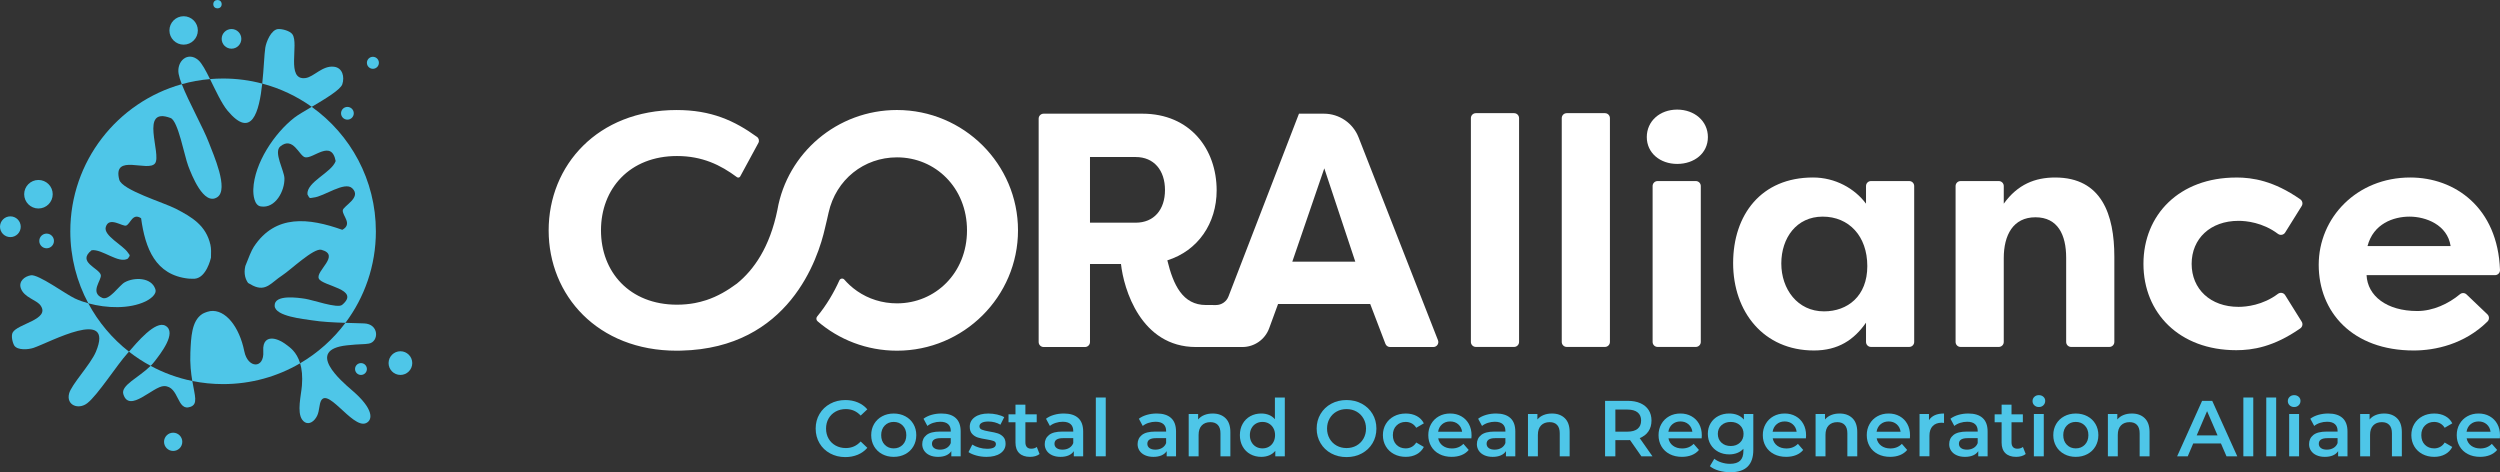
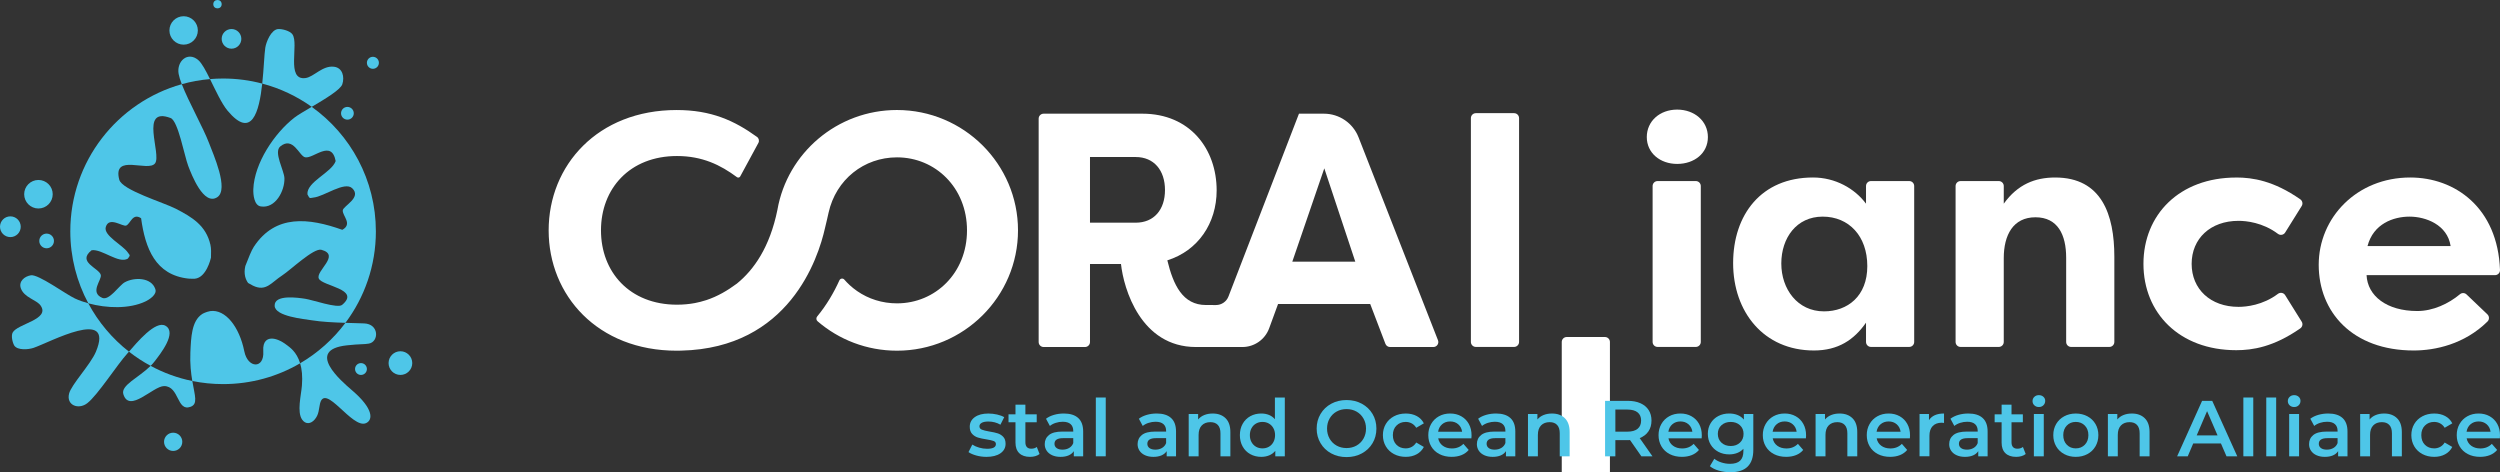
<svg xmlns="http://www.w3.org/2000/svg" id="Layer_2" data-name="Layer 2" viewBox="0 0 2733.87 516.41">
  <rect x="0" y="0" width="2733.87" height="516.41" fill="#333333" stroke="none" />
  <defs>
    <style>
      .cls-1 {
        fill: #4ec6e8;
      }

      .cls-2 {
        fill: #fff;
      }
    </style>
  </defs>
  <g id="Layer_1-2" data-name="Layer 1">
    <g>
      <g>
        <path class="cls-2" d="M1447.77,124.32h-27.29l-77.11,199.92c-2.17,5.63-7.59,9.34-13.63,9.34-9.73-.01-7.73-.02-10.93-.02-25.51,0-35.72-21.87-42.28-48.85,33.53-10.57,53.94-40.46,53.94-76.55,0-44.83-28.79-83.84-81.28-83.84h-107.94c-2.99,0-5.42,2.43-5.42,5.42v244.32c0,2.99,2.43,5.42,5.42,5.42h45.29c2.99,0,5.42-2.43,5.42-5.42v-85.34h33.9c2.91,26.97,21.51,90.77,82.01,90.77h50.72c13.09,0,24.79-8.17,29.29-20.46l9.73-26.56h100.79l16.62,43.53c.8,2.1,2.82,3.49,5.07,3.49h47.37c3.82,0,6.44-3.84,5.05-7.4l-86.87-221.92c-6.1-15.59-21.13-25.84-37.87-25.84ZM1241.89,243.52h-49.94v-71.81h49.94c20.05,0,32.08,14.58,32.08,36.09s-12.03,35.72-32.08,35.72ZM1413.19,286.16l34.99-102.07,33.9,102.07h-68.9Z" />
        <g>
          <path class="cls-2" d="M1608.49,373.96v-244.79c0-2.99,2.43-5.42,5.42-5.42h41.84c2.99,0,5.42,2.43,5.42,5.42v244.79c0,2.99-2.43,5.42-5.42,5.42h-41.84c-2.99,0-5.42-2.43-5.42-5.42Z" />
-           <path class="cls-2" d="M1707.85,373.96v-244.79c0-2.99,2.43-5.42,5.42-5.42h41.84c2.99,0,5.42,2.43,5.42,5.42v244.79c0,2.99-2.43,5.42-5.42,5.42h-41.84c-2.99,0-5.42-2.43-5.42-5.42Z" />
+           <path class="cls-2" d="M1707.85,373.96c0-2.99,2.43-5.42,5.42-5.42h41.84c2.99,0,5.42,2.43,5.42,5.42v244.79c0,2.99-2.43,5.42-5.42,5.42h-41.84c-2.99,0-5.42-2.43-5.42-5.42Z" />
          <path class="cls-2" d="M1834.08,119.85c18.74,0,33.59,12.37,33.59,30.05s-14.85,29.35-33.59,29.35-33.24-12.02-33.24-29.35,14.14-30.05,33.24-30.05ZM1807.21,373.96v-170.54c0-2.99,2.43-5.42,5.42-5.42h41.84c2.99,0,5.42,2.43,5.42,5.42v170.54c0,2.99-2.43,5.42-5.42,5.42h-41.84c-2.99,0-5.42-2.43-5.42-5.42Z" />
          <path class="cls-2" d="M2093.26,203.42v170.54c0,2.99-2.43,5.42-5.42,5.42h-41.84c-2.99,0-5.42-2.43-5.42-5.42v-21.1c-13.08,18.74-30.41,30.41-56.93,30.41-55.16,0-88.39-42.43-88.39-95.47s30.76-93.7,87.33-93.7c24.4,0,45.61,12.02,57.99,28.64v-19.33c0-2.99,2.43-5.42,5.42-5.42h41.84c2.99,0,5.42,2.43,5.42,5.42ZM1994.61,340.49c25.81,0,47.38-16.62,47.38-49.5s-20.15-54.1-48.79-54.1-45.26,23.34-45.26,51.27,17.68,52.33,46.67,52.33Z" />
          <path class="cls-2" d="M2143.95,198h41.84c2.99,0,5.42,2.43,5.42,5.42v19.33c15.21-21.21,34.3-28.64,56.22-28.64,50.92,0,64.7,40.66,64.7,86.63v93.23c0,2.99-2.43,5.42-5.42,5.42h-41.84c-2.99,0-5.42-2.43-5.42-5.42v-92.17c0-25.1-9.2-44.19-33.59-44.19s-34.65,19.45-34.65,44.55v91.81c0,2.99-2.43,5.42-5.42,5.42h-41.84c-2.99,0-5.42-2.43-5.42-5.42v-170.54c0-2.99,2.43-5.42,5.42-5.42Z" />
          <path class="cls-2" d="M2445.45,194.11c17.88,0,40.91,3.54,70.01,23.83,2.39,1.66,3.09,4.89,1.55,7.36l-18.09,29c-1.7,2.72-5.34,3.33-7.9,1.41-16.55-12.44-34.69-14.21-43.09-14.21-30.76,0-51.27,19.45-51.27,47.03s20.51,47.03,51.27,47.03c8.4,0,26.54-1.77,43.09-14.21,2.56-1.93,6.21-1.31,7.9,1.41l18.09,29c1.54,2.47.84,5.69-1.55,7.36-29.1,20.29-52.13,23.83-70.01,23.83-62.23,0-101.48-40.66-101.48-94.4s39.25-94.41,101.48-94.41Z" />
          <path class="cls-2" d="M2720.12,343.79c2.22,2.12,2.24,5.66.06,7.82-25.28,24.95-57.42,31.66-80.6,31.66-67.18,0-103.96-42.08-103.96-93.7s41.72-95.47,100.06-95.47c48.88,0,95.73,32.84,98.19,101.12.11,3.08-2.34,5.66-5.43,5.66h-140.49c1.06,22.63,21.92,39.24,55.51,39.24,17.05,0,34.09-7.89,46.62-18.37,2.11-1.77,5.2-1.67,7.2.23l22.85,21.8ZM2589.01,269.06h90.86c-3.53-23.33-27.22-32.17-44.9-32.17s-39.6,7.78-45.97,32.17Z" />
        </g>
        <path class="cls-2" d="M980.9,120.3c-65.5,0-119.92,47.19-130.74,109.03,0,.05-.01.09-.02.14,0,0,0,.01,0,.02-8.31,40.81-25.75,65.6-44.34,80.65-10.18,7.55-20.98,13.93-33.44,18.06-4.47,1.44-8.69,2.48-12.5,3.22-6.09,1.14-12.57,1.77-19.55,1.77-51.76,0-83.11-35.72-83.11-81.28s31.35-81.29,83.11-81.29c27.67,0,47.6,9.76,65.6,23.13,1.17.87,2.82.51,3.52-.76l19.9-36.69c1.22-2.25.57-5.07-1.51-6.57-24.7-17.82-49.99-29.41-87.87-29.41-86.39,0-139.98,60.51-139.98,131.59s53.58,131.59,139.98,131.59c1.69,0,3.35-.03,5-.08,117.87-2.71,149.78-100.65,157.25-134.17h0c.53-2.17,1.29-5.32,2.18-9.15.56-2.4,1.05-4.58,1.73-7.65,8.13-36.15,38.67-60.37,74.8-60.37,41.92,0,76.55,33.17,76.55,79.83s-34.63,79.83-76.55,79.83c-16.17,0-31.22-4.85-43.64-13.46-5.97-4.13-10.56-8.6-13.96-12.52-1.55-1.79-4.42-1.35-5.39.8-6.08,13.48-13.99,26.96-24.12,39.31l-.23.28c-1.28,1.56-1.07,3.85.46,5.16,23.27,20.05,53.66,32.19,86.88,32.19,72.91,0,132.32-59.05,132.32-131.59s-59.41-131.6-132.32-131.6Z" />
        <g>
-           <path class="cls-1" d="M907.78,495.83c-4.94-2.68-8.81-6.39-11.61-11.13-2.8-4.74-4.2-10.08-4.2-16.03s1.41-11.29,4.24-16.03c2.83-4.74,6.71-8.45,11.65-11.13,4.94-2.69,10.47-4.03,16.6-4.03,4.97,0,9.5.87,13.6,2.6,4.1,1.73,7.56,4.25,10.4,7.54l-7.28,6.84c-4.39-4.74-9.79-7.11-16.2-7.11-4.16,0-7.89.91-11.18,2.73-3.29,1.82-5.86,4.35-7.71,7.58-1.85,3.24-2.77,6.91-2.77,11.01s.92,7.77,2.77,11c1.84,3.24,4.42,5.76,7.71,7.58,3.29,1.82,7.02,2.73,11.18,2.73,6.41,0,11.81-2.4,16.2-7.19l7.28,6.93c-2.83,3.29-6.31,5.81-10.44,7.54-4.13,1.73-8.68,2.6-13.65,2.6-6.12,0-11.65-1.34-16.59-4.03Z" />
-           <path class="cls-1" d="M964.66,496.57c-3.75-2.02-6.68-4.84-8.79-8.45-2.11-3.61-3.16-7.7-3.16-12.26s1.05-8.64,3.16-12.22c2.11-3.58,5.04-6.38,8.79-8.4,3.75-2.02,7.97-3.03,12.65-3.03s8.98,1.01,12.74,3.03c3.75,2.02,6.68,4.82,8.79,8.4,2.1,3.58,3.16,7.65,3.16,12.22s-1.06,8.65-3.16,12.26c-2.11,3.61-5.04,6.42-8.79,8.45-3.76,2.02-8,3.03-12.74,3.03s-8.9-1.01-12.65-3.03ZM987.19,486.34c2.6-2.66,3.9-6.15,3.9-10.48s-1.3-7.83-3.9-10.49c-2.6-2.66-5.89-3.99-9.88-3.99s-7.26,1.33-9.83,3.99c-2.57,2.66-3.86,6.15-3.86,10.49s1.29,7.83,3.86,10.48c2.57,2.66,5.85,3.99,9.83,3.99s7.28-1.33,9.88-3.99Z" />
-           <path class="cls-1" d="M1045.12,457.1c3.61,3.26,5.42,8.19,5.42,14.77v27.12h-10.23v-5.63c-1.33,2.02-3.22,3.57-5.68,4.64-2.45,1.07-5.42,1.6-8.88,1.6s-6.5-.6-9.1-1.78c-2.6-1.18-4.61-2.83-6.02-4.94-1.41-2.11-2.12-4.49-2.12-7.15,0-4.16,1.54-7.49,4.64-10.01,3.09-2.51,7.95-3.77,14.6-3.77h11.96v-.69c0-3.23-.97-5.72-2.91-7.45-1.93-1.73-4.8-2.6-8.62-2.6-2.6,0-5.16.4-7.67,1.21-2.51.81-4.64,1.94-6.36,3.38l-4.25-7.89c2.43-1.85,5.34-3.26,8.75-4.24,3.41-.98,7.02-1.47,10.83-1.47,6.82,0,12.03,1.63,15.64,4.9ZM1035.23,489.85c2.11-1.24,3.6-3.02,4.47-5.33v-5.37h-11.18c-6.24,0-9.36,2.05-9.36,6.15,0,1.96.78,3.52,2.34,4.68,1.56,1.16,3.73,1.73,6.5,1.73s5.13-.62,7.23-1.86Z" />
          <path class="cls-1" d="M1067.68,498.13c-3.58-.98-6.44-2.22-8.58-3.73l4.16-8.23c2.08,1.38,4.58,2.5,7.49,3.33,2.92.84,5.79,1.26,8.62,1.26,6.47,0,9.7-1.7,9.7-5.11,0-1.62-.82-2.74-2.47-3.38-1.65-.63-4.29-1.24-7.93-1.82-3.81-.58-6.92-1.24-9.31-1.99-2.4-.75-4.48-2.06-6.24-3.94-1.76-1.88-2.65-4.49-2.65-7.84,0-4.39,1.84-7.9,5.51-10.53,3.67-2.63,8.62-3.94,14.86-3.94,3.18,0,6.36.36,9.53,1.08,3.18.72,5.78,1.69,7.8,2.9l-4.16,8.23c-3.93-2.31-8.35-3.47-13.25-3.47-3.18,0-5.59.48-7.23,1.43-1.64.95-2.47,2.21-2.47,3.77,0,1.73.88,2.96,2.65,3.68,1.76.72,4.49,1.4,8.18,2.04,3.7.58,6.73,1.24,9.1,1.99,2.36.75,4.4,2.02,6.1,3.81,1.7,1.79,2.56,4.33,2.56,7.62,0,4.33-1.87,7.8-5.63,10.4-3.75,2.6-8.87,3.9-15.33,3.9-3.75,0-7.42-.49-11.01-1.47Z" />
          <path class="cls-1" d="M1136.83,496.48c-1.27,1.04-2.82,1.82-4.64,2.34-1.82.52-3.74.78-5.76.78-5.08,0-9.01-1.33-11.79-3.99-2.77-2.66-4.16-6.53-4.16-11.61v-22.27h-7.62v-8.66h7.62v-10.57h10.83v10.57h12.39v8.66h-12.39v22.01c0,2.25.55,3.97,1.65,5.16,1.09,1.18,2.68,1.77,4.76,1.77,2.43,0,4.45-.63,6.07-1.9l3.03,7.71Z" />
          <path class="cls-1" d="M1179.07,457.1c3.61,3.26,5.42,8.19,5.42,14.77v27.12h-10.23v-5.63c-1.33,2.02-3.22,3.57-5.68,4.64-2.45,1.07-5.42,1.6-8.88,1.6s-6.5-.6-9.1-1.78c-2.6-1.18-4.61-2.83-6.02-4.94s-2.12-4.49-2.12-7.15c0-4.16,1.54-7.49,4.64-10.01,3.09-2.51,7.95-3.77,14.6-3.77h11.96v-.69c0-3.23-.97-5.72-2.91-7.45-1.93-1.73-4.8-2.6-8.62-2.6-2.6,0-5.16.4-7.67,1.21-2.51.81-4.64,1.94-6.36,3.38l-4.25-7.89c2.43-1.85,5.34-3.26,8.75-4.24,3.41-.98,7.02-1.47,10.83-1.47,6.82,0,12.03,1.63,15.64,4.9ZM1169.19,489.85c2.11-1.24,3.6-3.02,4.47-5.33v-5.37h-11.18c-6.24,0-9.36,2.05-9.36,6.15,0,1.96.78,3.52,2.34,4.68,1.56,1.16,3.73,1.73,6.5,1.73s5.13-.62,7.23-1.86Z" />
          <path class="cls-1" d="M1198.35,434.7h10.83v64.29h-10.83v-64.29Z" />
          <path class="cls-1" d="M1280.62,457.1c3.61,3.26,5.42,8.19,5.42,14.77v27.12h-10.23v-5.63c-1.33,2.02-3.22,3.57-5.68,4.64-2.45,1.07-5.42,1.6-8.88,1.6s-6.5-.6-9.1-1.78c-2.6-1.18-4.61-2.83-6.02-4.94-1.41-2.11-2.12-4.49-2.12-7.15,0-4.16,1.54-7.49,4.64-10.01,3.09-2.51,7.95-3.77,14.6-3.77h11.96v-.69c0-3.23-.97-5.72-2.91-7.45-1.93-1.73-4.8-2.6-8.62-2.6-2.6,0-5.16.4-7.67,1.21-2.51.81-4.64,1.94-6.36,3.38l-4.25-7.89c2.43-1.85,5.34-3.26,8.75-4.24,3.41-.98,7.02-1.47,10.83-1.47,6.82,0,12.03,1.63,15.64,4.9ZM1270.74,489.85c2.11-1.24,3.6-3.02,4.47-5.33v-5.37h-11.18c-6.24,0-9.36,2.05-9.36,6.15,0,1.96.78,3.52,2.34,4.68,1.56,1.16,3.73,1.73,6.5,1.73s5.13-.62,7.23-1.86Z" />
          <path class="cls-1" d="M1340.19,457.32c3.52,3.41,5.28,8.46,5.28,15.16v26.51h-10.83v-25.13c0-4.04-.95-7.09-2.86-9.14-1.9-2.05-4.62-3.08-8.14-3.08-3.99,0-7.14,1.2-9.45,3.6-2.31,2.4-3.46,5.85-3.46,10.36v23.39h-10.83v-46.27h10.31v5.98c1.79-2.14,4.04-3.76,6.76-4.85,2.71-1.1,5.77-1.65,9.18-1.65,5.84,0,10.52,1.7,14.04,5.11Z" />
          <path class="cls-1" d="M1405,434.7v64.29h-10.4v-5.98c-1.79,2.19-4,3.84-6.63,4.94s-5.53,1.65-8.71,1.65c-4.45,0-8.44-.98-12-2.95-3.55-1.96-6.34-4.75-8.36-8.36-2.02-3.61-3.03-7.75-3.03-12.43s1.01-8.81,3.03-12.39c2.02-3.58,4.8-6.35,8.36-8.32,3.55-1.96,7.55-2.95,12-2.95,3.06,0,5.86.52,8.41,1.56,2.54,1.04,4.71,2.6,6.5,4.68v-23.74h10.83ZM1387.58,488.55c2.08-1.18,3.72-2.87,4.94-5.07,1.21-2.19,1.82-4.74,1.82-7.62s-.6-5.43-1.82-7.63c-1.21-2.19-2.86-3.88-4.94-5.07-2.08-1.18-4.42-1.78-7.02-1.78s-4.94.6-7.02,1.78c-2.08,1.18-3.72,2.87-4.94,5.07-1.21,2.2-1.82,4.74-1.82,7.63s.6,5.43,1.82,7.62c1.21,2.19,2.86,3.88,4.94,5.07,2.08,1.18,4.42,1.78,7.02,1.78s4.94-.59,7.02-1.78Z" />
          <path class="cls-1" d="M1455.78,495.83c-4.97-2.68-8.87-6.41-11.7-11.18-2.83-4.77-4.24-10.1-4.24-15.99s1.41-11.22,4.24-15.99c2.83-4.77,6.73-8.49,11.7-11.18,4.96-2.69,10.54-4.03,16.72-4.03s11.76,1.34,16.72,4.03c4.97,2.69,8.87,6.4,11.7,11.13,2.83,4.74,4.24,10.08,4.24,16.03s-1.41,11.29-4.24,16.03c-2.83,4.74-6.73,8.45-11.7,11.13-4.97,2.69-10.54,4.03-16.72,4.03s-11.76-1.34-16.72-4.03ZM1483.42,487.25c3.23-1.82,5.77-4.36,7.62-7.62,1.85-3.26,2.77-6.92,2.77-10.96s-.92-7.7-2.77-10.96c-1.85-3.26-4.39-5.81-7.62-7.62-3.24-1.82-6.88-2.73-10.92-2.73s-7.68.91-10.92,2.73c-3.23,1.82-5.78,4.36-7.62,7.62-1.85,3.26-2.77,6.92-2.77,10.96s.92,7.7,2.77,10.96c1.84,3.26,4.39,5.81,7.62,7.62,3.23,1.82,6.87,2.73,10.92,2.73s7.68-.91,10.92-2.73Z" />
          <path class="cls-1" d="M1524.4,496.57c-3.81-2.02-6.79-4.84-8.93-8.45-2.13-3.61-3.2-7.7-3.2-12.26s1.07-8.64,3.2-12.22c2.14-3.58,5.1-6.38,8.88-8.4,3.78-2.02,8.1-3.03,12.95-3.03,4.56,0,8.56.92,12,2.77,3.44,1.85,6.03,4.51,7.75,7.97l-8.32,4.85c-1.33-2.14-2.99-3.74-4.98-4.81-1.99-1.07-4.18-1.6-6.54-1.6-4.05,0-7.4,1.31-10.05,3.94-2.66,2.63-3.99,6.14-3.99,10.53s1.31,7.9,3.94,10.53c2.63,2.63,6,3.94,10.1,3.94,2.36,0,4.55-.53,6.54-1.6,1.99-1.07,3.65-2.67,4.98-4.81l8.32,4.85c-1.79,3.47-4.4,6.14-7.84,8.01-3.44,1.88-7.41,2.82-11.91,2.82-4.8,0-9.1-1.01-12.91-3.03Z" />
          <path class="cls-1" d="M1609.05,479.32h-36.31c.63,3.41,2.3,6.11,4.98,8.1,2.69,1.99,6.02,2.99,10.01,2.99,5.08,0,9.27-1.67,12.57-5.03l5.8,6.67c-2.08,2.48-4.71,4.36-7.88,5.63-3.18,1.27-6.76,1.91-10.75,1.91-5.08,0-9.56-1.01-13.43-3.03-3.87-2.02-6.86-4.84-8.97-8.45-2.11-3.61-3.16-7.7-3.16-12.26s1.02-8.56,3.08-12.18c2.05-3.61,4.9-6.42,8.53-8.45,3.64-2.02,7.74-3.03,12.31-3.03s8.53,1,12.08,2.99c3.55,1.99,6.33,4.8,8.32,8.4,1.99,3.61,2.99,7.78,2.99,12.52,0,.75-.05,1.82-.17,3.2ZM1577.03,463.94c-2.39,2.05-3.86,4.78-4.38,8.19h26.25c-.46-3.35-1.87-6.07-4.24-8.14-2.37-2.08-5.32-3.12-8.84-3.12s-6.4,1.03-8.8,3.08Z" />
          <path class="cls-1" d="M1651.64,457.1c3.61,3.26,5.42,8.19,5.42,14.77v27.12h-10.23v-5.63c-1.33,2.02-3.22,3.57-5.68,4.64-2.45,1.07-5.42,1.6-8.88,1.6s-6.5-.6-9.1-1.78c-2.6-1.18-4.61-2.83-6.02-4.94s-2.12-4.49-2.12-7.15c0-4.16,1.54-7.49,4.64-10.01,3.09-2.51,7.95-3.77,14.6-3.77h11.96v-.69c0-3.23-.97-5.72-2.91-7.45-1.93-1.73-4.8-2.6-8.62-2.6-2.6,0-5.16.4-7.67,1.21-2.51.81-4.64,1.94-6.36,3.38l-4.25-7.89c2.43-1.85,5.34-3.26,8.75-4.24,3.41-.98,7.02-1.47,10.83-1.47,6.82,0,12.03,1.63,15.64,4.9ZM1641.75,489.85c2.11-1.24,3.6-3.02,4.47-5.33v-5.37h-11.18c-6.24,0-9.36,2.05-9.36,6.15,0,1.96.78,3.52,2.34,4.68,1.56,1.16,3.73,1.73,6.5,1.73s5.13-.62,7.23-1.86Z" />
          <path class="cls-1" d="M1711.2,457.32c3.52,3.41,5.28,8.46,5.28,15.16v26.51h-10.83v-25.13c0-4.04-.95-7.09-2.86-9.14-1.9-2.05-4.62-3.08-8.14-3.08-3.99,0-7.14,1.2-9.45,3.6-2.31,2.4-3.46,5.85-3.46,10.36v23.39h-10.83v-46.27h10.31v5.98c1.79-2.14,4.04-3.76,6.76-4.85,2.71-1.1,5.77-1.65,9.18-1.65,5.84,0,10.52,1.7,14.04,5.11Z" />
          <path class="cls-1" d="M1794.9,498.99l-12.39-17.76c-.52.06-1.3.09-2.34.09h-13.69v17.68h-11.26v-60.65h24.95c5.26,0,9.83.86,13.74,2.6,3.9,1.73,6.88,4.22,8.96,7.45,2.08,3.23,3.12,7.07,3.12,11.52s-1.11,8.49-3.33,11.78c-2.22,3.29-5.42,5.75-9.58,7.36l13.96,19.93h-12.14ZM1790.83,450.99c-2.54-2.08-6.27-3.12-11.18-3.12h-13.17v24.17h13.17c4.91,0,8.64-1.05,11.18-3.16,2.54-2.11,3.81-5.1,3.81-8.97s-1.27-6.84-3.81-8.92Z" />
          <path class="cls-1" d="M1860.84,479.32h-36.31c.63,3.41,2.3,6.11,4.98,8.1,2.69,1.99,6.02,2.99,10.01,2.99,5.08,0,9.27-1.67,12.57-5.03l5.8,6.67c-2.08,2.48-4.71,4.36-7.88,5.63-3.18,1.27-6.76,1.91-10.75,1.91-5.08,0-9.56-1.01-13.43-3.03-3.87-2.02-6.86-4.84-8.97-8.45-2.11-3.61-3.16-7.7-3.16-12.26s1.02-8.56,3.08-12.18c2.05-3.61,4.9-6.42,8.53-8.45s7.74-3.03,12.31-3.03,8.53,1,12.08,2.99c3.55,1.99,6.33,4.8,8.32,8.4,1.99,3.61,2.99,7.78,2.99,12.52,0,.75-.05,1.82-.17,3.2ZM1828.82,463.94c-2.39,2.05-3.86,4.78-4.38,8.19h26.25c-.46-3.35-1.87-6.07-4.24-8.14-2.37-2.08-5.32-3.12-8.84-3.12s-6.4,1.03-8.8,3.08Z" />
          <path class="cls-1" d="M1917.33,452.72v39.25c0,16.29-8.32,24.43-24.96,24.43-4.45,0-8.67-.56-12.65-1.69-3.99-1.13-7.28-2.76-9.88-4.9l4.85-8.14c2.02,1.67,4.58,3.02,7.67,4.03,3.09,1.01,6.23,1.52,9.4,1.52,5.08,0,8.81-1.16,11.18-3.47,2.37-2.31,3.55-5.83,3.55-10.57v-2.43c-1.85,2.02-4.1,3.55-6.76,4.59-2.65,1.04-5.57,1.56-8.75,1.56-4.39,0-8.36-.94-11.91-2.82-3.55-1.88-6.35-4.52-8.4-7.93-2.05-3.41-3.08-7.31-3.08-11.7s1.02-8.27,3.08-11.66c2.05-3.38,4.85-5.99,8.4-7.84,3.55-1.85,7.52-2.77,11.91-2.77,3.35,0,6.4.55,9.14,1.65,2.74,1.1,5.04,2.77,6.89,5.03v-6.15h10.31ZM1902.73,484.05c2.63-2.45,3.94-5.65,3.94-9.57s-1.31-7.02-3.94-9.44c-2.63-2.43-6-3.64-10.09-3.64s-7.55,1.21-10.18,3.64c-2.63,2.42-3.94,5.57-3.94,9.44s1.31,7.12,3.94,9.57c2.63,2.46,6.03,3.68,10.18,3.68s7.46-1.23,10.09-3.68Z" />
          <path class="cls-1" d="M1974.86,479.32h-36.31c.63,3.41,2.3,6.11,4.98,8.1,2.69,1.99,6.02,2.99,10.01,2.99,5.08,0,9.27-1.67,12.57-5.03l5.8,6.67c-2.08,2.48-4.71,4.36-7.88,5.63-3.18,1.27-6.76,1.91-10.75,1.91-5.08,0-9.56-1.01-13.43-3.03-3.87-2.02-6.86-4.84-8.97-8.45-2.11-3.61-3.16-7.7-3.16-12.26s1.02-8.56,3.08-12.18c2.05-3.61,4.9-6.42,8.53-8.45s7.74-3.03,12.31-3.03,8.53,1,12.08,2.99c3.55,1.99,6.33,4.8,8.32,8.4,1.99,3.61,2.99,7.78,2.99,12.52,0,.75-.05,1.82-.17,3.2ZM1942.84,463.94c-2.39,2.05-3.86,4.78-4.38,8.19h26.25c-.46-3.35-1.87-6.07-4.24-8.14-2.37-2.08-5.32-3.12-8.84-3.12s-6.4,1.03-8.8,3.08Z" />
          <path class="cls-1" d="M2025.72,457.32c3.52,3.41,5.28,8.46,5.28,15.16v26.51h-10.83v-25.13c0-4.04-.95-7.09-2.86-9.14-1.9-2.05-4.62-3.08-8.14-3.08-3.99,0-7.14,1.2-9.45,3.6-2.31,2.4-3.46,5.85-3.46,10.36v23.39h-10.83v-46.27h10.31v5.98c1.79-2.14,4.04-3.76,6.76-4.85,2.71-1.1,5.77-1.65,9.18-1.65,5.84,0,10.52,1.7,14.04,5.11Z" />
          <path class="cls-1" d="M2088.54,479.32h-36.31c.63,3.41,2.3,6.11,4.98,8.1,2.69,1.99,6.02,2.99,10.01,2.99,5.08,0,9.27-1.67,12.57-5.03l5.8,6.67c-2.08,2.48-4.71,4.36-7.88,5.63-3.18,1.27-6.76,1.91-10.75,1.91-5.08,0-9.56-1.01-13.43-3.03-3.87-2.02-6.86-4.84-8.97-8.45-2.11-3.61-3.16-7.7-3.16-12.26s1.02-8.56,3.08-12.18c2.05-3.61,4.9-6.42,8.53-8.45,3.64-2.02,7.74-3.03,12.31-3.03s8.53,1,12.08,2.99c3.55,1.99,6.33,4.8,8.32,8.4,1.99,3.61,2.99,7.78,2.99,12.52,0,.75-.05,1.82-.17,3.2ZM2056.52,463.94c-2.39,2.05-3.86,4.78-4.38,8.19h26.25c-.46-3.35-1.87-6.07-4.24-8.14-2.37-2.08-5.32-3.12-8.84-3.12s-6.4,1.03-8.8,3.08Z" />
          <path class="cls-1" d="M2125.88,452.2v10.31c-.92-.17-1.76-.26-2.51-.26-4.22,0-7.51,1.23-9.88,3.68-2.37,2.45-3.55,5.99-3.55,10.61v22.44h-10.83v-46.27h10.31v6.76c3.12-4.85,8.61-7.28,16.46-7.28Z" />
          <path class="cls-1" d="M2168.13,457.1c3.61,3.26,5.42,8.19,5.42,14.77v27.12h-10.23v-5.63c-1.33,2.02-3.22,3.57-5.68,4.64-2.45,1.07-5.42,1.6-8.88,1.6s-6.5-.6-9.1-1.78c-2.6-1.18-4.61-2.83-6.02-4.94-1.41-2.11-2.12-4.49-2.12-7.15,0-4.16,1.54-7.49,4.64-10.01,3.09-2.51,7.95-3.77,14.6-3.77h11.96v-.69c0-3.23-.97-5.72-2.91-7.45-1.93-1.73-4.8-2.6-8.62-2.6-2.6,0-5.16.4-7.67,1.21-2.51.81-4.64,1.94-6.36,3.38l-4.25-7.89c2.43-1.85,5.34-3.26,8.75-4.24,3.41-.98,7.02-1.47,10.83-1.47,6.82,0,12.03,1.63,15.64,4.9ZM2158.24,489.85c2.11-1.24,3.6-3.02,4.47-5.33v-5.37h-11.18c-6.24,0-9.36,2.05-9.36,6.15,0,1.96.78,3.52,2.34,4.68,1.56,1.16,3.73,1.73,6.5,1.73s5.13-.62,7.23-1.86Z" />
          <path class="cls-1" d="M2215.21,496.48c-1.27,1.04-2.82,1.82-4.64,2.34s-3.74.78-5.76.78c-5.08,0-9.01-1.33-11.79-3.99-2.77-2.66-4.16-6.53-4.16-11.61v-22.27h-7.62v-8.66h7.62v-10.57h10.83v10.57h12.39v8.66h-12.39v22.01c0,2.25.55,3.97,1.65,5.16,1.09,1.18,2.68,1.77,4.76,1.77,2.43,0,4.45-.63,6.07-1.9l3.03,7.71Z" />
          <path class="cls-1" d="M2224.66,443.24c-1.33-1.24-1.99-2.79-1.99-4.64s.66-3.39,1.99-4.64c1.32-1.24,2.97-1.86,4.94-1.86s3.61.59,4.94,1.78c1.33,1.18,1.99,2.67,1.99,4.46,0,1.9-.65,3.51-1.95,4.81-1.3,1.3-2.96,1.95-4.98,1.95s-3.61-.62-4.94-1.86ZM2224.14,452.72h10.83v46.27h-10.83v-46.27Z" />
          <path class="cls-1" d="M2257.32,496.57c-3.75-2.02-6.68-4.84-8.79-8.45-2.11-3.61-3.16-7.7-3.16-12.26s1.05-8.64,3.16-12.22c2.11-3.58,5.04-6.38,8.79-8.4s7.97-3.03,12.65-3.03,8.98,1.01,12.74,3.03c3.75,2.02,6.68,4.82,8.79,8.4,2.1,3.58,3.16,7.65,3.16,12.22s-1.06,8.65-3.16,12.26c-2.11,3.61-5.04,6.42-8.79,8.45-3.76,2.02-8,3.03-12.74,3.03s-8.9-1.01-12.65-3.03ZM2279.85,486.34c2.6-2.66,3.9-6.15,3.9-10.48s-1.3-7.83-3.9-10.49c-2.6-2.66-5.89-3.99-9.88-3.99s-7.26,1.33-9.83,3.99c-2.57,2.66-3.86,6.15-3.86,10.49s1.29,7.83,3.86,10.48c2.57,2.66,5.85,3.99,9.83,3.99s7.28-1.33,9.88-3.99Z" />
          <path class="cls-1" d="M2345.36,457.32c3.52,3.41,5.28,8.46,5.28,15.16v26.51h-10.83v-25.13c0-4.04-.95-7.09-2.86-9.14-1.9-2.05-4.62-3.08-8.14-3.08-3.99,0-7.14,1.2-9.45,3.6-2.31,2.4-3.46,5.85-3.46,10.36v23.39h-10.83v-46.27h10.31v5.98c1.79-2.14,4.04-3.76,6.76-4.85,2.71-1.1,5.77-1.65,9.18-1.65,5.84,0,10.52,1.7,14.04,5.11Z" />
          <path class="cls-1" d="M2428.71,484.96h-30.32l-5.98,14.04h-11.61l27.29-60.65h11.09l27.38,60.65h-11.78l-6.07-14.04ZM2424.99,476.12l-11.44-26.51-11.35,26.51h22.79Z" />
          <path class="cls-1" d="M2453.23,434.7h10.83v64.29h-10.83v-64.29Z" />
          <path class="cls-1" d="M2478.27,434.7h10.83v64.29h-10.83v-64.29Z" />
          <path class="cls-1" d="M2503.83,443.24c-1.33-1.24-1.99-2.79-1.99-4.64s.66-3.39,1.99-4.64c1.32-1.24,2.97-1.86,4.94-1.86s3.61.59,4.94,1.78c1.33,1.18,1.99,2.67,1.99,4.46,0,1.9-.65,3.51-1.95,4.81-1.3,1.3-2.96,1.95-4.98,1.95s-3.61-.62-4.94-1.86ZM2503.31,452.72h10.83v46.27h-10.83v-46.27Z" />
          <path class="cls-1" d="M2561.67,457.1c3.61,3.26,5.42,8.19,5.42,14.77v27.12h-10.23v-5.63c-1.33,2.02-3.22,3.57-5.68,4.64-2.45,1.07-5.42,1.6-8.88,1.6s-6.5-.6-9.1-1.78c-2.6-1.18-4.61-2.83-6.02-4.94-1.41-2.11-2.12-4.49-2.12-7.15,0-4.16,1.54-7.49,4.64-10.01,3.09-2.51,7.95-3.77,14.6-3.77h11.96v-.69c0-3.23-.97-5.72-2.91-7.45-1.93-1.73-4.8-2.6-8.62-2.6-2.6,0-5.16.4-7.67,1.21-2.51.81-4.64,1.94-6.36,3.38l-4.25-7.89c2.43-1.85,5.34-3.26,8.75-4.24,3.41-.98,7.02-1.47,10.83-1.47,6.82,0,12.03,1.63,15.64,4.9ZM2551.79,489.85c2.11-1.24,3.6-3.02,4.47-5.33v-5.37h-11.18c-6.24,0-9.36,2.05-9.36,6.15,0,1.96.78,3.52,2.34,4.68,1.56,1.16,3.73,1.73,6.5,1.73s5.13-.62,7.23-1.86Z" />
          <path class="cls-1" d="M2621.24,457.32c3.52,3.41,5.28,8.46,5.28,15.16v26.51h-10.83v-25.13c0-4.04-.95-7.09-2.86-9.14-1.9-2.05-4.62-3.08-8.14-3.08-3.99,0-7.14,1.2-9.45,3.6-2.31,2.4-3.46,5.85-3.46,10.36v23.39h-10.83v-46.27h10.31v5.98c1.79-2.14,4.04-3.76,6.76-4.85,2.71-1.1,5.77-1.65,9.18-1.65,5.84,0,10.52,1.7,14.04,5.11Z" />
          <path class="cls-1" d="M2649.05,496.57c-3.81-2.02-6.79-4.84-8.93-8.45-2.13-3.61-3.2-7.7-3.2-12.26s1.07-8.64,3.2-12.22c2.14-3.58,5.1-6.38,8.88-8.4,3.78-2.02,8.1-3.03,12.95-3.03,4.56,0,8.56.92,12,2.77,3.44,1.85,6.03,4.51,7.75,7.97l-8.32,4.85c-1.33-2.14-2.99-3.74-4.98-4.81-1.99-1.07-4.18-1.6-6.54-1.6-4.05,0-7.4,1.31-10.05,3.94-2.66,2.63-3.99,6.14-3.99,10.53s1.31,7.9,3.94,10.53c2.63,2.63,6,3.94,10.1,3.94,2.36,0,4.55-.53,6.54-1.6,1.99-1.07,3.65-2.67,4.98-4.81l8.32,4.85c-1.79,3.47-4.4,6.14-7.84,8.01-3.44,1.88-7.41,2.82-11.91,2.82-4.8,0-9.1-1.01-12.91-3.03Z" />
          <path class="cls-1" d="M2733.7,479.32h-36.31c.63,3.41,2.3,6.11,4.98,8.1,2.69,1.99,6.02,2.99,10.01,2.99,5.08,0,9.27-1.67,12.57-5.03l5.8,6.67c-2.08,2.48-4.71,4.36-7.88,5.63-3.18,1.27-6.76,1.91-10.75,1.91-5.08,0-9.56-1.01-13.43-3.03-3.87-2.02-6.86-4.84-8.97-8.45-2.11-3.61-3.16-7.7-3.16-12.26s1.02-8.56,3.08-12.18c2.05-3.61,4.9-6.42,8.53-8.45,3.64-2.02,7.74-3.03,12.31-3.03s8.53,1,12.08,2.99c3.55,1.99,6.33,4.8,8.32,8.4,1.99,3.61,2.99,7.78,2.99,12.52,0,.75-.05,1.82-.17,3.2ZM2701.68,463.94c-2.39,2.05-3.86,4.78-4.38,8.19h26.25c-.46-3.35-1.87-6.07-4.24-8.14-2.37-2.08-5.32-3.12-8.84-3.12s-6.4,1.03-8.8,3.08Z" />
        </g>
      </g>
      <g>
        <path class="cls-1" d="M169.21,395.01c-1.35,1.77-2.87,3.45-4.49,5.06-8.36-4.5-16.28-9.69-23.7-15.51,8.65-9.92,29.07-34.57,39.93-28.33,13.05,7.5-5.82,31.04-11.74,38.78Z" />
        <path class="cls-1" d="M206.26,304.69c-36.48-3.86-47.47-33.31-51.95-66.01-9.35-6.24-11.55,5.96-16.27,7.96-3.81,1.61-18.85-10.51-22.38,1.66-2.72,9.38,18.95,19.89,24.13,27.84,2.03,3.13,3.25,2.43.06,6.64-9.98,6.09-28.19-10.74-39.61-9.14-16.47,12.89,7.85,19.36,9.97,26.92,1.51,5.38-12.64,19.07,1.64,25.2,7.66,3.29,18.31-13.59,24.54-17.05,10.37-5.76,29.13-5.54,33.44,7.36,2.22,5.95-6.33,11.49-11.06,13.71-17.29,8.13-41.99,7.5-62.21,1.9-12.56-23.46-19.68-50.26-19.68-78.73,0-76.63,51.57-141.2,121.91-160.9,7.42,19.2,23.71,48.17,29.73,64.19,4.6,12.24,22.17,50.98,9,59.46-14.86,9.56-27.99-24.58-31.7-34.27-4.15-10.83-11.03-49.26-19.24-52.36-34.61-13.04-9.58,39.5-17,49.54-7.43,10.06-46.71-11.45-39.18,17.84,2.93,11.4,48.78,25.03,61.96,31.87,17.66,9.17,32.91,18.17,37.74,39.36.96,4.23.74,9.01.62,14.04-.31,1.38-5.1,21.87-17.63,23.06-.62.03-1.22.05-1.79.06-.21-.01-.41-.01-.6,0-1.68.02-3.18-.02-4.44-.15Z" />
        <path class="cls-1" d="M248.82,121.01c-6.45-7.73-13.04-22.16-19.17-34.53,4.72-.41,9.49-.61,14.31-.61,14.8,0,29.15,1.92,42.81,5.54-3.34,30.77-11.36,61.47-37.95,29.6Z" />
        <path class="cls-1" d="M328.21,397.27c-24.73,14.47-53.52,22.76-84.25,22.76-11.53,0-22.79-1.17-33.66-3.39-1.42-8.32-2.66-18.62-2.11-31.16.74-16.95,1.39-34.34,12.74-41.95.05-.03.1-.07.15-.1.69-.44,3.81-2.27,8.83-3.24,16.64-2.27,31.89,17.28,37.23,43.91,3.83,19.11,22.1,19.44,20.77,0-.8-11.8,5.15-13.41,7.96-13.76,4.97-.61,11.6,2.27,17.43,6.74,3.33,2.55,11.06,7.42,14.91,20.19Z" />
        <path class="cls-1" d="M411.04,252.95c0,37.54-12.38,72.19-33.28,100.08-13.76-.45-25.86-1.06-36.21-2.7-9.48-1.5-40.56-4.33-41.2-15.81-.72-12.94,25.83-8.95,33.35-7.81,8.42,1.28,35.44,10.83,40.39,6.71,20.87-17.36-21.73-20.44-25.45-28.81-3.72-8.38,24.24-25.65,2.82-31.46-8.33-2.27-33.65,22.05-42.79,27.98-12.26,7.95-17.7,18.17-32.1,11.2-1.41-.68-3.19-1.69-5.24-2.87-2.72-3.75-5.08-9.79-3.04-18.58,3.39-8.64,6.6-16.94,9.29-21.02,23.68-35.94,60.29-31.51,96.77-18.55,11.55-6.38.02-15.25.48-21.24.38-4.84,21.11-13.98,10.34-24.22-8.3-7.89-30.94,9.03-42.02,10.14-4.35.43-4.28,2.08-6.95-3.51-.96-13.69,26.39-23.59,30.88-36.35-4.56-24.12-24.41-2.26-33.42-4.13-6.43-1.33-13.07-23.44-27.15-11.87-7.56,6.21,4.3,26.41,4.54,34.76.41,13.92-9.93,33.33-25.7,30.87-7.39-.89-8.55-12.78-8.32-18.9,1.07-28.29,23.06-61.35,45.1-78.36,3.6-2.78,10.81-6.98,18.75-11.66,42.47,30.29,70.16,79.96,70.16,136.11Z" />
        <g>
          <path class="cls-1" d="M139.45,386.33c-11.96,13.26-32.59,45.77-44.08,54.64-9.52,7.34-22.99,2.25-19.85-10.47,2.43-9.84,23.5-31.93,29.31-45.73,20.83-49.53-50.8-10.14-68.28-4.32-5.4,1.8-17.33,2.9-20.96-2.59-2.02-3.51-3.59-10.66-1.75-14.17,5.09-9.69,41.31-14.22,30.59-29.54-4.49-6.41-17.81-8.54-21.58-18.75-2.81-7.6,3.9-13.22,10.94-14.37,8.2-1.34,38.04,20.65,47.99,25.29,4.47,2.09,9.47,3.9,14.78,5.36,11.01,20.58,26.21,38.59,44.46,52.88-.58.66-1.11,1.25-1.57,1.77Z" />
          <path class="cls-1" d="M210.3,416.64c2.81,16.5,6.34,25.23-1.98,28.24-15.2,5.51-12.04-22.63-28.85-22.68-12.05-.04-38.08,30.13-44.59,8.82-2.97-9.75,16.86-18.08,29.84-30.95,14.09,7.62,29.41,13.26,45.58,16.57Z" />
          <path class="cls-1" d="M229.65,86.48c-10.6.89-20.92,2.78-30.86,5.57-1.67-4.31-2.88-8.12-3.44-11.19-2.52-13.87,10.04-25.16,21.61-15.04,3.82,3.35,8.13,11.44,12.69,20.66Z" />
          <path class="cls-1" d="M340.88,116.84c-16.14-11.51-34.41-20.23-54.11-25.43,1.73-15.95,2.2-31.92,3.34-39.21,1.04-6.59,6.32-19.63,13.99-20.45,4.75-.21,13.05,2.01,15.71,5.82,7.36,10.53-7.45,50.71,14.29,47.79,9.11-1.23,18.51-13.95,31.18-12.38,9.43,1.17,11.66,11.19,9.07,19.14-1.96,6-18.95,16.16-33.47,24.72Z" />
          <path class="cls-1" d="M385.17,427c23.66,20.24,22.73,32.33,15.06,35.73-15.18,6.75-44.79-44.77-50.31-21.19-1.38,5.88-1.01,11.48-5.61,17-4.46,5.36-10.19,5.64-13.91.34-5.84-8.34-1.13-26.48-.25-37.07.87-10.43-.09-18.4-1.94-24.54,19.33-11.31,36.18-26.39,49.55-44.24,6.42.21,13.19.39,20.32.63,16.72.57,16.45,20.03,5.36,22.07-5.49,1-9.12.29-24.1,1.92-45.98,4.99-6.22,39.03,5.83,49.35Z" />
          <circle class="cls-1" cx="50.98" cy="263.48" r="8.03" />
          <circle class="cls-1" cx="11.34" cy="247.94" r="11.34" />
          <circle class="cls-1" cx="253.16" cy="42.49" r="10.75" />
          <circle class="cls-1" cx="200.81" cy="33.29" r="15.54" />
          <circle class="cls-1" cx="237.83" cy="4.58" r="4.58" />
          <circle class="cls-1" cx="437.88" cy="397.06" r="12.95" />
          <circle class="cls-1" cx="394.74" cy="403.54" r="6.48" />
          <circle class="cls-1" cx="189.37" cy="483.15" r="9.98" />
          <circle class="cls-1" cx="407.78" cy="68.68" r="6.56" />
          <circle class="cls-1" cx="379.91" cy="123.88" r="6.96" />
          <circle class="cls-1" cx="42.04" cy="212.4" r="15.6" />
        </g>
      </g>
    </g>
  </g>
</svg>